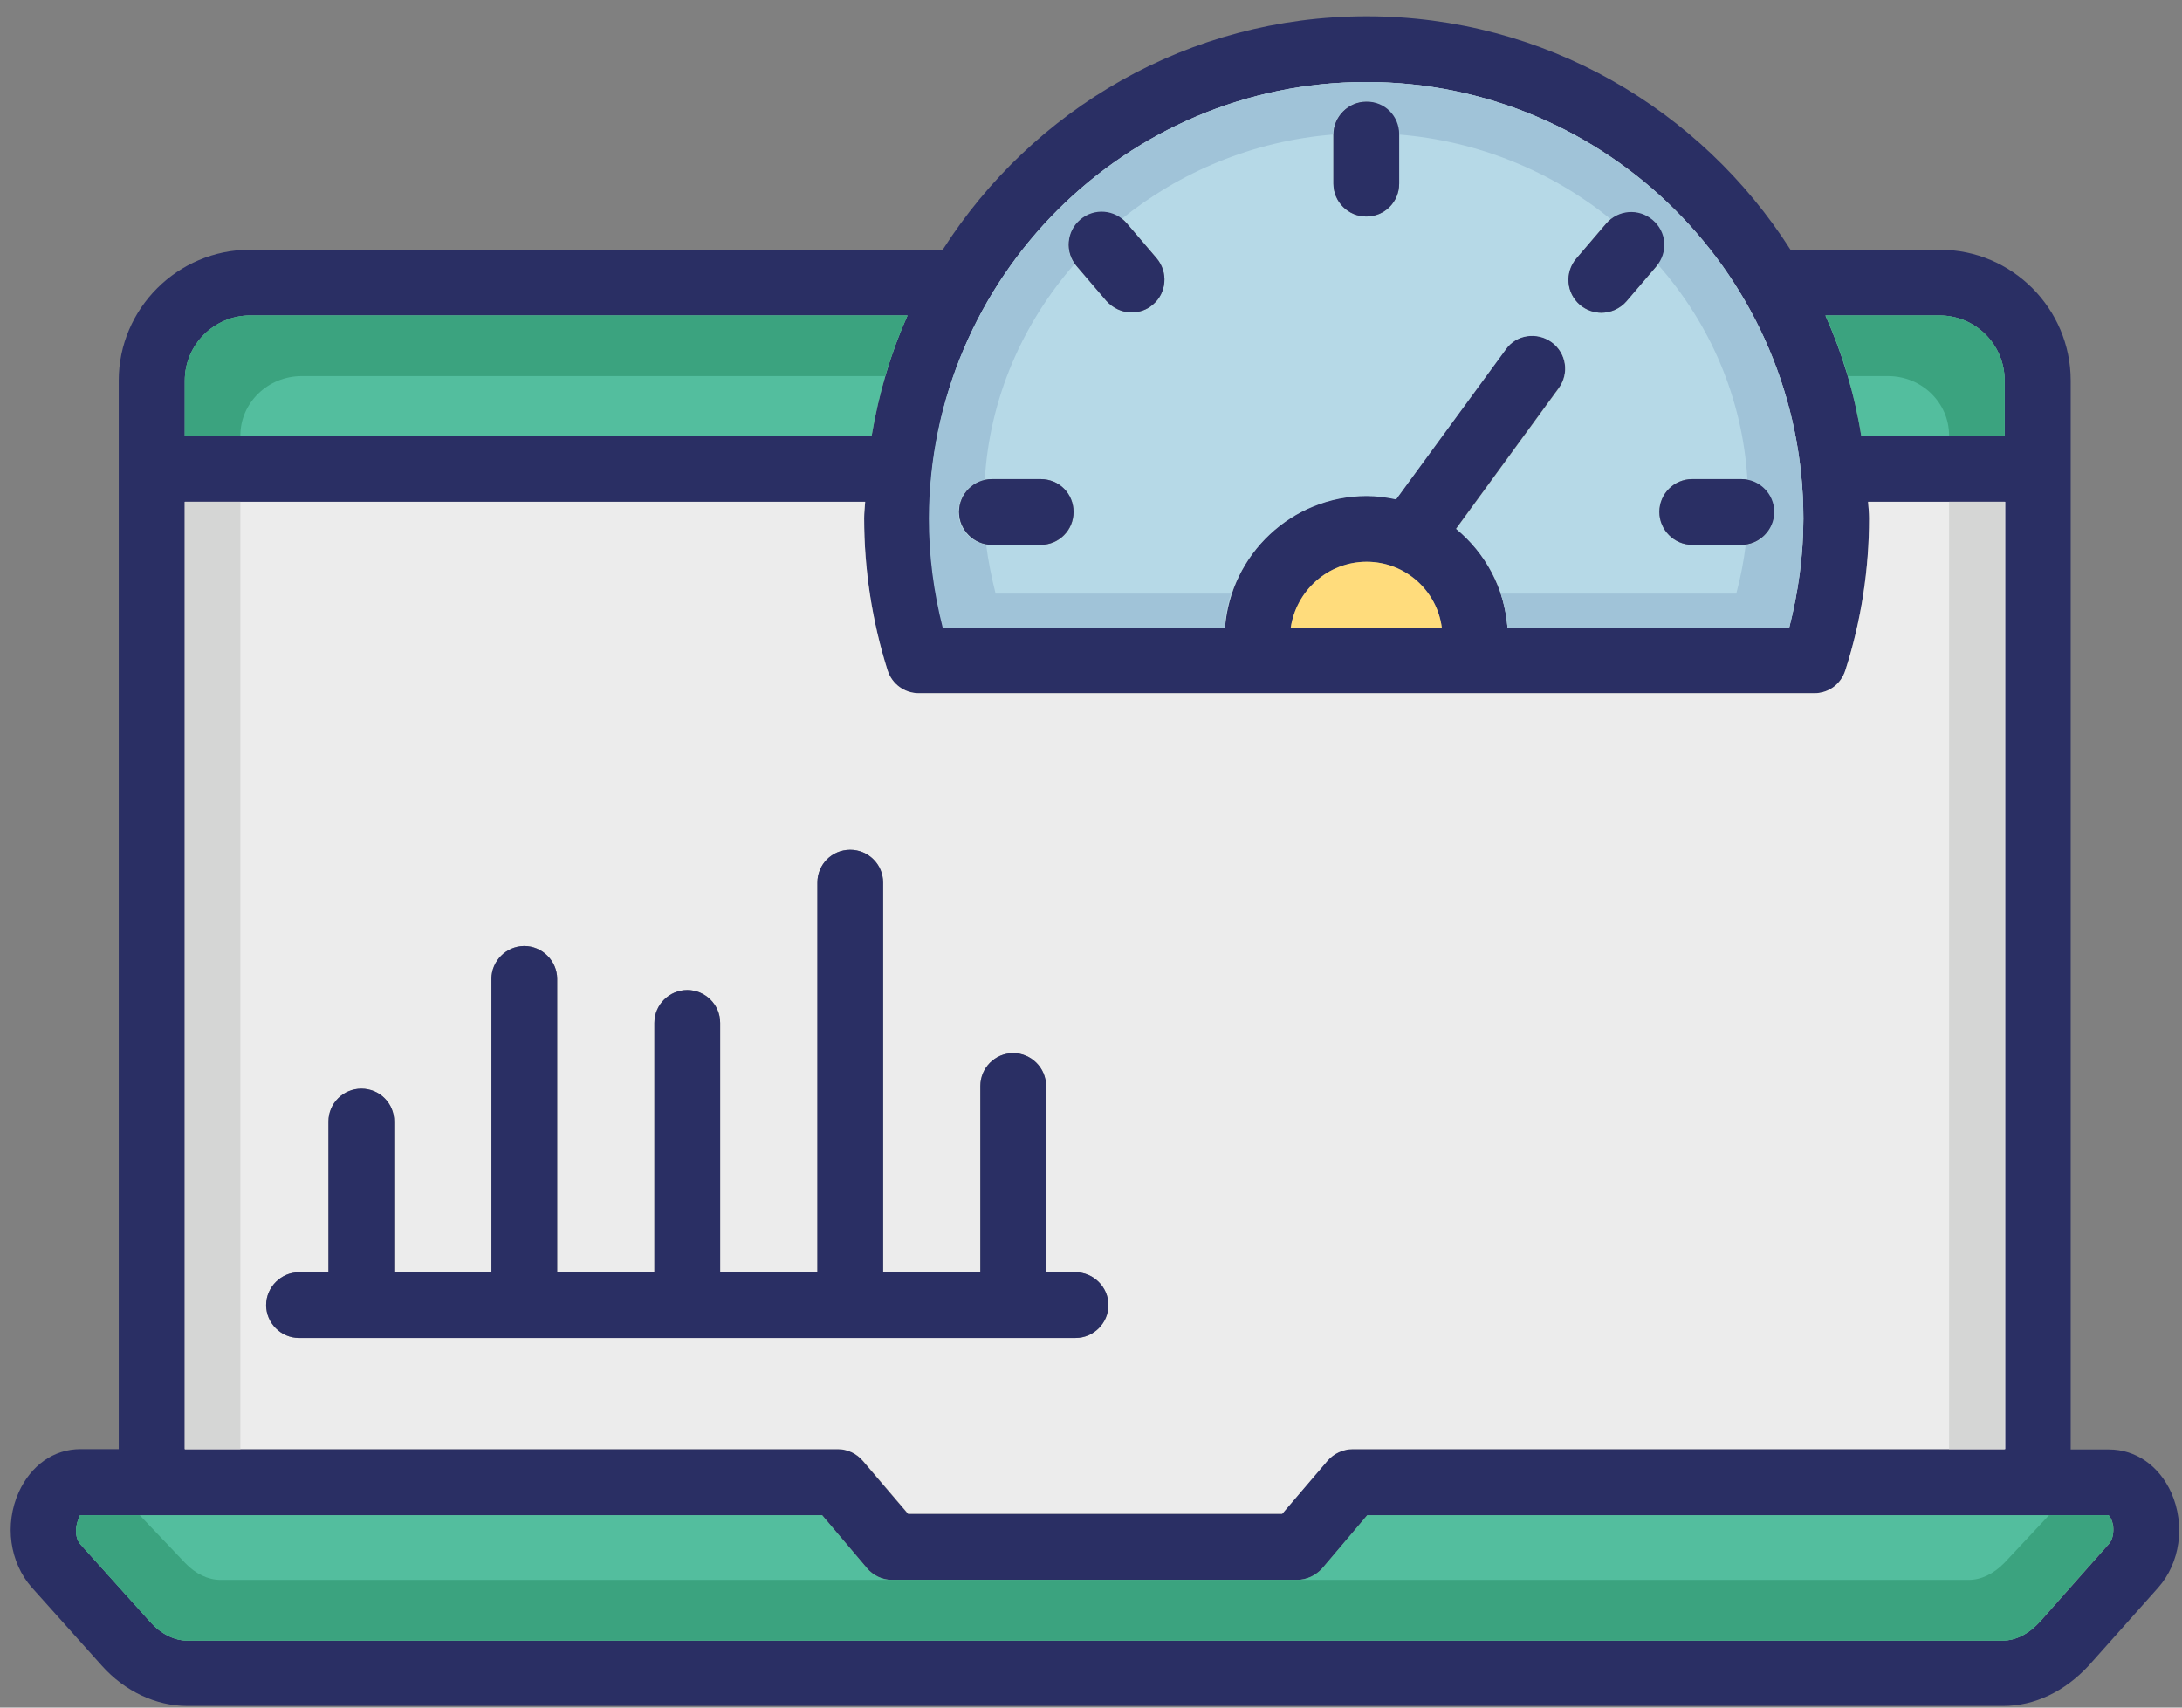
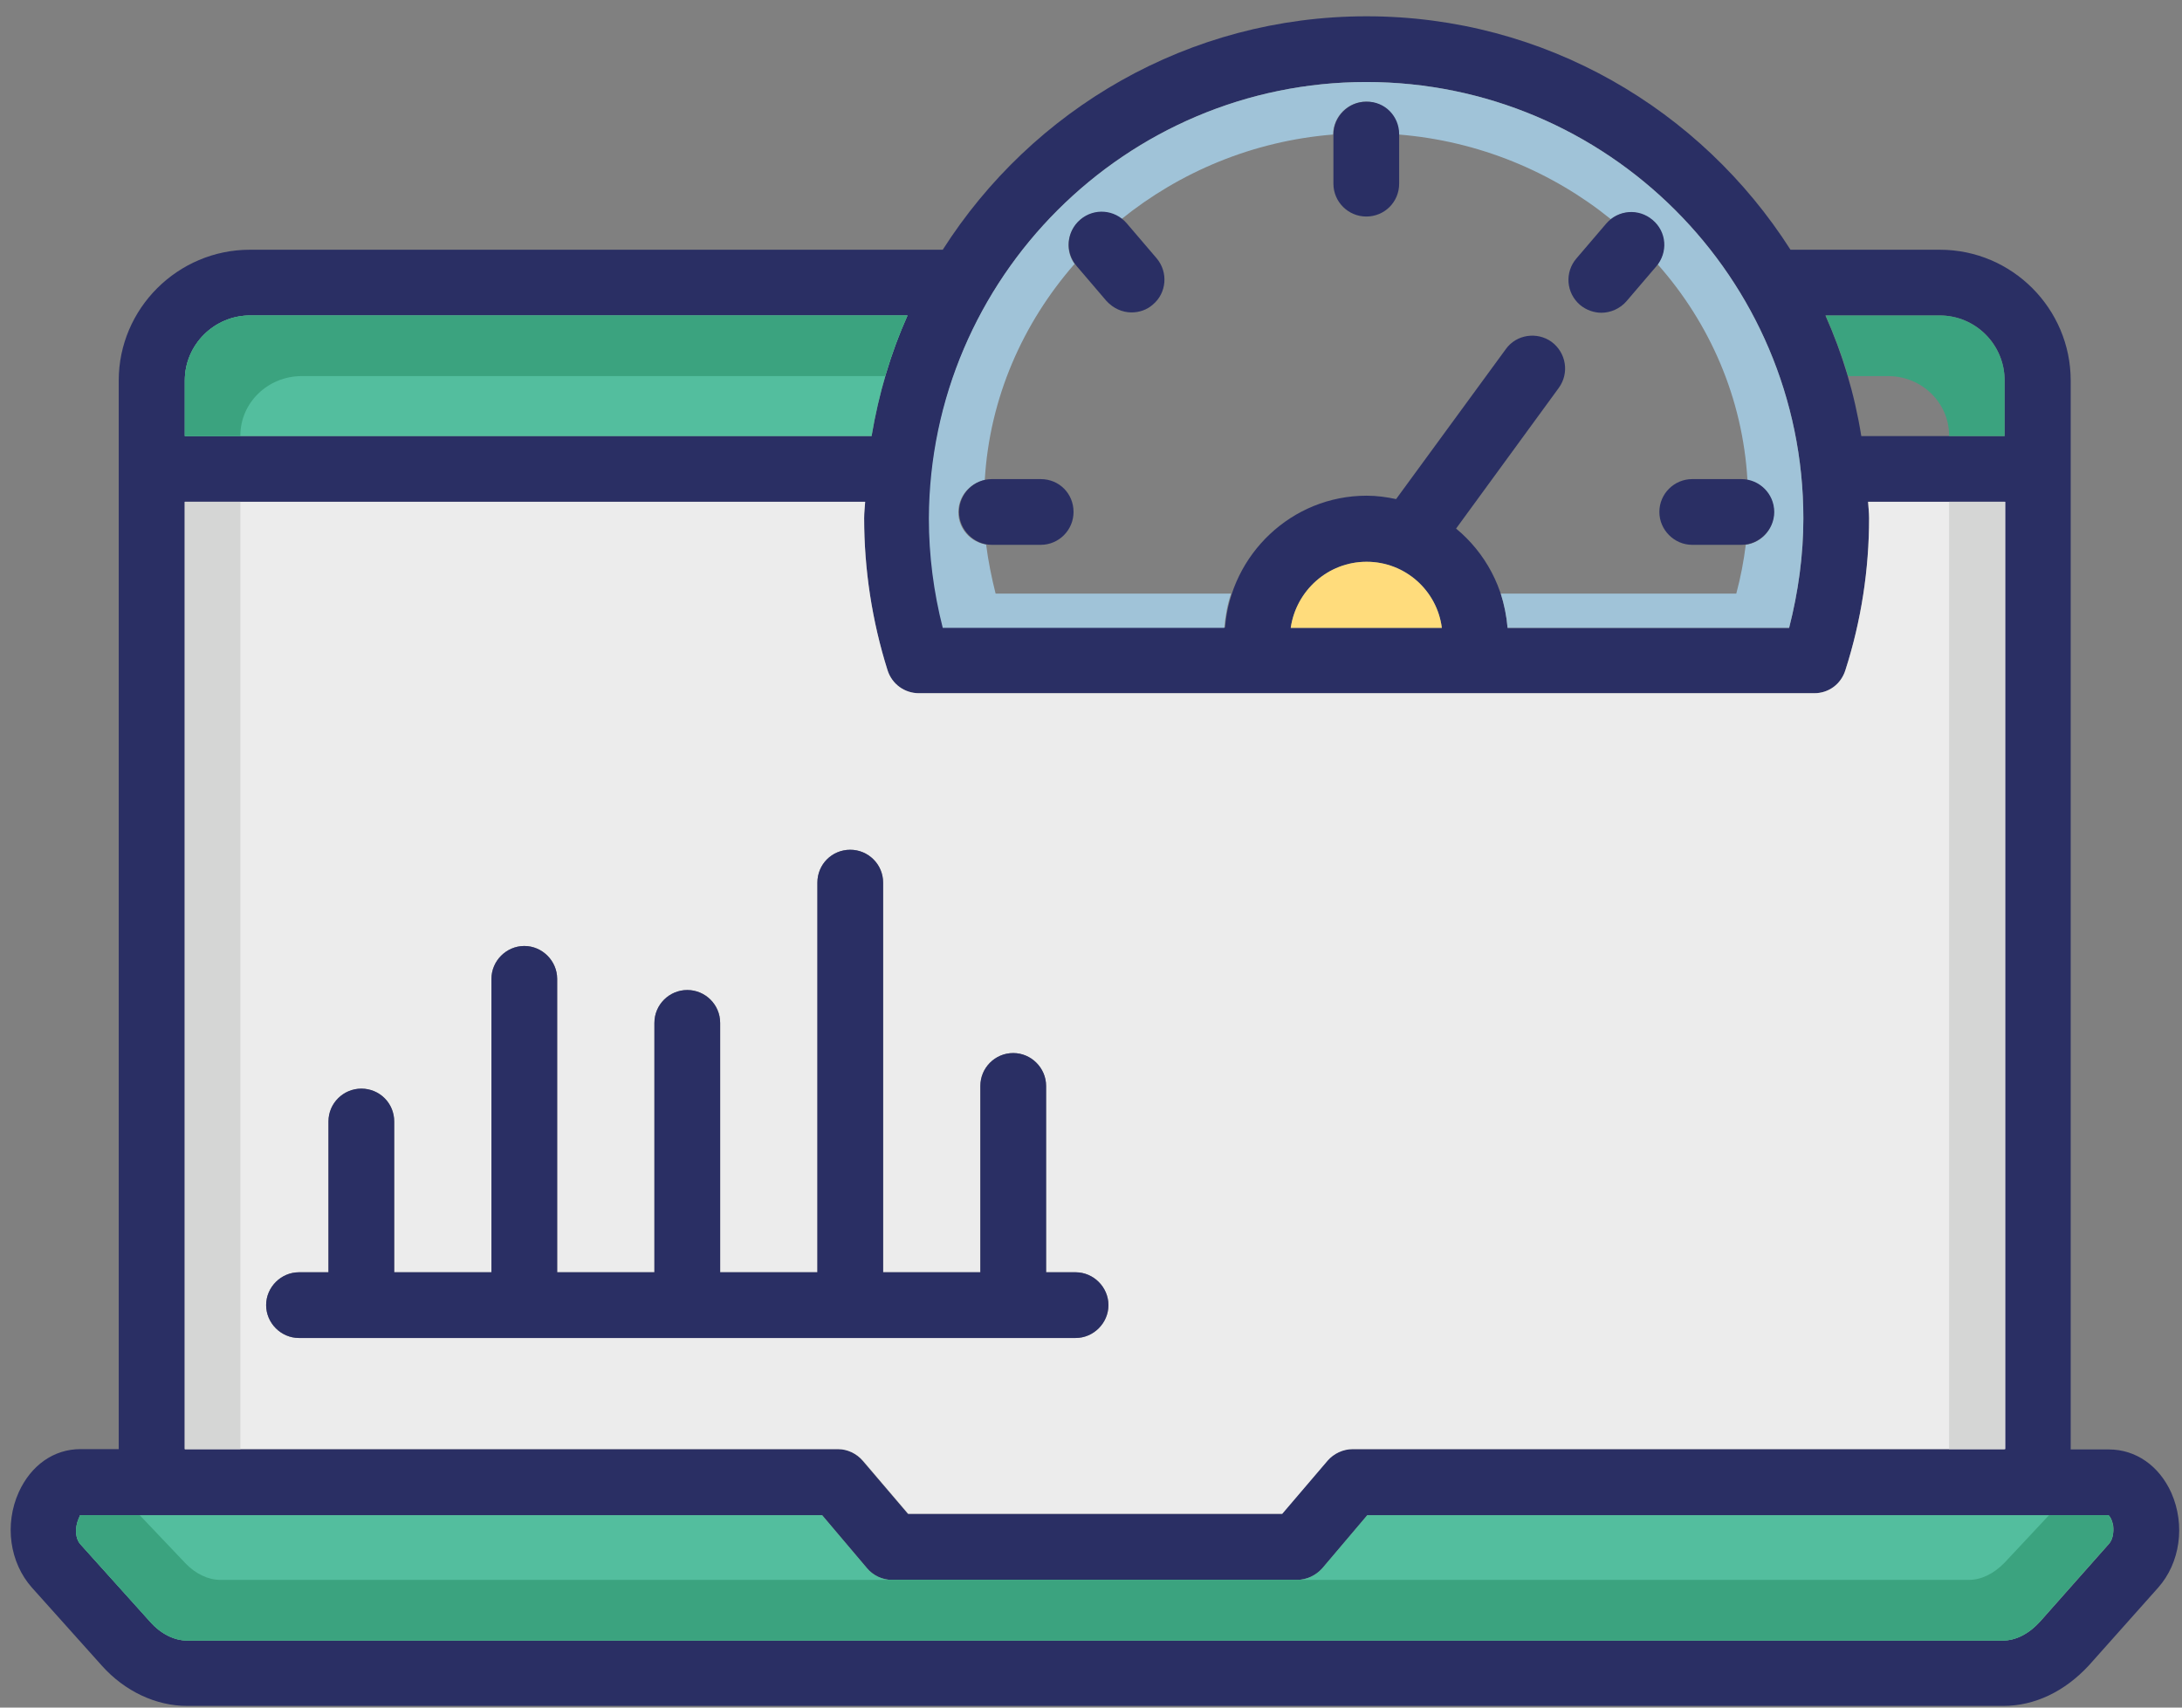
<svg xmlns="http://www.w3.org/2000/svg" width="92" height="72" viewBox="0 0 92 72" fill="none">
  <rect x="0" y="0" width="92" height="72" fill="#808080" stroke="none" />
  <path d="M91.55 62.945C91.036 61.802 90.05 61.116 88.921 61.116H87.307V16.044C87.307 13.015 84.836 10.53 81.793 10.53H75.493C71.721 4.615 65.135 0.687 57.621 0.687C50.107 0.687 43.521 4.615 39.749 10.53H10.535C7.492 10.53 5.006 13.015 5.006 16.044V61.102H3.392C2.263 61.102 1.306 61.787 0.792 62.916C0.178 64.273 0.406 65.888 1.349 66.945L4.292 70.23C5.263 71.316 6.578 71.93 7.892 71.93H84.464C85.779 71.93 87.05 71.33 88.079 70.216L90.993 66.945C91.921 65.902 92.15 64.302 91.55 62.945ZM81.778 13.301C83.307 13.301 84.521 14.53 84.521 16.044V18.387H78.478C78.193 16.601 77.678 14.901 76.964 13.301H81.778ZM57.607 3.458C67.764 3.458 76.036 11.716 76.036 21.858C76.036 23.416 75.821 24.959 75.436 26.473H63.564C63.435 24.787 62.621 23.301 61.393 22.287L65.721 16.358C66.178 15.73 66.035 14.873 65.421 14.415C64.807 13.973 63.935 14.101 63.493 14.716L58.864 21.044C58.464 20.958 58.05 20.901 57.621 20.901C54.464 20.901 51.892 23.373 51.65 26.459H39.778C39.392 24.944 39.192 23.401 39.192 21.844C39.207 11.716 47.464 3.458 57.607 3.458ZM60.793 26.473H54.421C54.65 24.901 55.993 23.687 57.621 23.687C59.25 23.687 60.593 24.901 60.793 26.473ZM7.792 16.044C7.792 14.53 9.035 13.301 10.549 13.301H38.264C37.55 14.901 37.05 16.601 36.749 18.387H7.792V16.044ZM7.792 21.158H36.478C36.464 21.387 36.435 21.616 36.435 21.844C36.435 24.001 36.764 26.173 37.421 28.259C37.607 28.844 38.135 29.23 38.749 29.23H76.493C77.107 29.23 77.636 28.844 77.807 28.259C78.478 26.173 78.807 24.001 78.807 21.844C78.807 21.616 78.778 21.387 78.764 21.158H84.521V61.102H57.021C56.621 61.102 56.235 61.287 55.964 61.587L54.05 63.83H38.278L36.378 61.602C36.121 61.287 35.721 61.102 35.321 61.102H7.792V21.158ZM88.921 65.102L86.022 68.373C85.536 68.902 84.979 69.173 84.45 69.173H7.878C7.349 69.173 6.778 68.888 6.335 68.388L3.392 65.116C3.235 64.945 3.178 64.659 3.221 64.373C3.263 64.087 3.378 63.916 3.378 63.887H6.363H6.378H6.406H34.664L36.55 66.116C36.807 66.43 37.207 66.616 37.607 66.616H54.678C55.093 66.616 55.478 66.43 55.75 66.13L57.65 63.887H88.893C88.936 63.902 89.064 64.073 89.107 64.359C89.121 64.573 89.093 64.902 88.921 65.102Z" fill="#2A2F64" />
  <path d="M60.792 26.473H54.421C54.65 24.901 55.992 23.687 57.621 23.687C59.249 23.687 60.592 24.901 60.792 26.473Z" fill="#FFDC7C" />
-   <path d="M57.607 3.458C47.45 3.458 39.192 11.716 39.192 21.858C39.192 23.416 39.392 24.959 39.778 26.473H51.65C51.878 23.387 54.464 20.916 57.621 20.916C58.05 20.916 58.464 20.973 58.864 21.058L63.493 14.73C63.935 14.101 64.807 13.987 65.421 14.43C66.05 14.887 66.178 15.744 65.721 16.373L61.393 22.301C62.621 23.316 63.45 24.801 63.564 26.487H75.436C75.821 24.973 76.036 23.43 76.036 21.873C76.036 11.716 67.764 3.458 57.607 3.458ZM43.878 22.973H41.821C41.064 22.973 40.435 22.344 40.435 21.587C40.435 20.816 41.064 20.201 41.821 20.201H43.878C44.65 20.201 45.264 20.816 45.264 21.587C45.264 22.358 44.664 22.973 43.878 22.973ZM48.607 12.844C48.35 13.073 48.021 13.173 47.707 13.173C47.321 13.173 46.935 13.001 46.65 12.687L45.392 11.216C44.892 10.63 44.964 9.758 45.55 9.258C46.135 8.758 47.007 8.83 47.507 9.415L48.764 10.887C49.264 11.473 49.193 12.358 48.607 12.844ZM58.993 7.744C58.993 8.515 58.378 9.13 57.607 9.13C56.85 9.13 56.221 8.515 56.221 7.744V5.673C56.221 4.915 56.85 4.287 57.607 4.287C58.378 4.287 58.993 4.915 58.993 5.673V7.744ZM68.578 12.701C68.307 13.015 67.907 13.187 67.521 13.187C67.207 13.187 66.878 13.073 66.621 12.858C66.035 12.358 65.964 11.487 66.464 10.901L67.721 9.43C68.221 8.844 69.093 8.773 69.678 9.273C70.264 9.773 70.336 10.644 69.836 11.23L68.578 12.701ZM73.421 22.973H71.35C70.593 22.973 69.964 22.344 69.964 21.587C69.964 20.816 70.593 20.201 71.35 20.201H73.421C74.178 20.201 74.807 20.816 74.807 21.587C74.807 22.358 74.178 22.973 73.421 22.973Z" fill="#B6D9E7" />
  <path d="M76.035 21.858C76.035 23.416 75.821 24.959 75.435 26.473H63.564C63.521 25.973 63.421 25.487 63.278 25.03H73.207C73.392 24.344 73.521 23.659 73.607 22.973C74.293 22.873 74.793 22.287 74.793 21.601C74.793 20.916 74.321 20.387 73.692 20.244H73.678C73.478 16.787 72.093 13.63 69.892 11.144C70.307 10.558 70.221 9.758 69.664 9.287C69.15 8.858 68.435 8.844 67.921 9.244C65.45 7.244 62.349 5.944 58.978 5.673C58.978 4.915 58.364 4.287 57.592 4.287C56.835 4.287 56.207 4.915 56.207 5.673C52.821 5.944 49.735 7.258 47.278 9.244C46.764 8.844 46.049 8.858 45.535 9.287C44.992 9.758 44.892 10.558 45.306 11.13C43.121 13.63 41.721 16.787 41.521 20.244H41.507C40.878 20.387 40.406 20.93 40.406 21.601C40.406 22.287 40.921 22.858 41.578 22.959C41.664 23.644 41.806 24.344 41.978 25.03H51.907C51.749 25.487 51.664 25.973 51.621 26.473H39.749C39.364 24.959 39.164 23.416 39.164 21.858C39.206 11.716 47.464 3.458 57.607 3.458C67.764 3.458 76.035 11.716 76.035 21.858Z" fill="#A0C3D8" />
  <path d="M89.093 64.359C89.121 64.588 89.093 64.916 88.907 65.102C88.907 65.102 88.907 65.116 88.893 65.116L86.007 68.373C85.535 68.902 84.978 69.173 84.45 69.173H7.878C7.349 69.173 6.777 68.888 6.335 68.388L3.392 65.116C3.235 64.945 3.177 64.659 3.22 64.373C3.263 64.088 3.377 63.916 3.377 63.888H6.363H6.377H6.406H34.663L36.549 66.116C36.806 66.43 37.206 66.616 37.606 66.616H54.678C55.092 66.616 55.478 66.43 55.749 66.13L57.65 63.888H88.893C88.936 63.902 89.05 64.059 89.093 64.359Z" fill="#53BE9E" />
  <path d="M38.264 13.301C37.549 14.901 37.049 16.601 36.749 18.387H7.792V16.044C7.792 14.53 9.035 13.301 10.549 13.301H38.264Z" fill="#53BE9E" />
-   <path d="M84.521 16.044V18.387H78.478C78.192 16.601 77.678 14.901 76.964 13.301H81.764C83.307 13.301 84.521 14.544 84.521 16.044Z" fill="#53BE9E" />
  <path d="M89.093 64.359C89.121 64.588 89.093 64.916 88.907 65.102C88.907 65.102 88.907 65.116 88.893 65.116L86.007 68.373C85.535 68.902 84.978 69.173 84.45 69.173H7.878C7.349 69.173 6.777 68.888 6.335 68.388L3.392 65.116C3.235 64.945 3.177 64.659 3.22 64.373C3.263 64.088 3.377 63.916 3.377 63.888H5.892L7.806 65.902C8.235 66.359 8.778 66.616 9.292 66.616H83.007C83.521 66.616 84.05 66.373 84.521 65.888L86.393 63.888H88.878C88.936 63.902 89.05 64.059 89.093 64.359Z" fill="#3BA37F" />
  <path d="M38.264 13.301C37.892 14.13 37.578 14.973 37.321 15.858H12.721C11.292 15.858 10.135 16.987 10.135 18.358V18.387H7.792V16.044C7.792 14.53 9.035 13.301 10.549 13.301H38.264Z" fill="#3BA37F" />
  <path d="M84.522 16.044V18.387H82.179V18.358C82.179 16.987 81.036 15.858 79.607 15.858H77.921C77.664 14.973 77.336 14.13 76.978 13.301H81.779C83.307 13.301 84.522 14.544 84.522 16.044Z" fill="#3BA37F" />
  <path d="M78.764 21.158C78.778 21.387 78.807 21.616 78.807 21.844C78.807 24.001 78.478 26.173 77.807 28.259C77.621 28.844 77.107 29.23 76.493 29.23H38.749C38.135 29.23 37.607 28.844 37.421 28.259C36.764 26.173 36.435 24.001 36.435 21.844C36.435 21.616 36.464 21.387 36.478 21.158H7.792V61.102H35.335C35.735 61.102 36.121 61.287 36.392 61.602L38.292 63.83H54.064L55.978 61.587C56.235 61.287 56.635 61.102 57.035 61.102H84.55V21.158H78.764ZM45.349 56.416H12.606C11.849 56.416 11.221 55.787 11.221 55.03C11.221 54.273 11.849 53.645 12.606 53.645H13.849V47.287C13.849 46.516 14.478 45.902 15.235 45.902C16.006 45.902 16.621 46.516 16.621 47.287V53.645H20.721V41.273C20.721 40.516 21.349 39.887 22.106 39.887C22.864 39.887 23.492 40.516 23.492 41.273V53.645H27.592V43.13C27.592 42.359 28.221 41.744 28.978 41.744C29.735 41.744 30.364 42.359 30.364 43.13V53.645H34.464V37.216C34.464 36.444 35.078 35.83 35.849 35.83C36.607 35.83 37.235 36.444 37.235 37.216V53.645H41.335V45.787C41.335 45.03 41.95 44.402 42.721 44.402C43.478 44.402 44.107 45.03 44.107 45.787V53.645H45.349C46.107 53.645 46.735 54.273 46.735 55.03C46.735 55.787 46.107 56.416 45.349 56.416Z" fill="#ECECEC" />
  <path d="M7.792 21.158H10.135V61.102H7.792V21.158Z" fill="#D5D6D5" />
  <path d="M82.179 21.158H84.522V61.102H82.179V21.158Z" fill="#D5D6D5" />
  <path d="M58.993 5.658V7.744C58.993 8.515 58.378 9.13 57.607 9.13C56.85 9.13 56.221 8.515 56.221 7.744V5.673C56.221 4.915 56.85 4.287 57.607 4.287C58.393 4.273 58.993 4.901 58.993 5.658Z" fill="#2A2F64" />
  <path d="M48.606 12.844C48.349 13.073 48.021 13.173 47.706 13.173C47.321 13.173 46.935 13.001 46.649 12.687L45.392 11.216C44.892 10.63 44.964 9.758 45.549 9.258C46.135 8.758 47.007 8.83 47.507 9.416L48.764 10.887C49.264 11.473 49.192 12.358 48.606 12.844Z" fill="#2A2F64" />
  <path d="M45.264 21.587C45.264 22.344 44.65 22.973 43.878 22.973H41.821C41.064 22.973 40.435 22.344 40.435 21.587C40.435 20.816 41.064 20.201 41.821 20.201H43.878C44.664 20.201 45.264 20.816 45.264 21.587Z" fill="#2A2F64" />
  <path d="M74.807 21.587C74.807 22.344 74.178 22.973 73.421 22.973H71.35C70.592 22.973 69.964 22.344 69.964 21.587C69.964 20.816 70.592 20.201 71.35 20.201H73.421C74.178 20.201 74.807 20.816 74.807 21.587Z" fill="#2A2F64" />
  <path d="M69.835 11.23L68.578 12.701C68.307 13.015 67.907 13.187 67.521 13.187C67.207 13.187 66.878 13.073 66.621 12.858C66.035 12.358 65.964 11.487 66.464 10.901L67.721 9.43C68.221 8.844 69.093 8.773 69.678 9.273C70.278 9.773 70.335 10.644 69.835 11.23Z" fill="#2A2F64" />
  <path d="M46.735 55.03C46.735 55.787 46.107 56.416 45.35 56.416H12.606C11.849 56.416 11.221 55.787 11.221 55.03C11.221 54.273 11.849 53.645 12.606 53.645H13.849V47.287C13.849 46.516 14.478 45.902 15.235 45.902C16.006 45.902 16.621 46.516 16.621 47.287V53.645H20.721V41.273C20.721 40.516 21.349 39.887 22.107 39.887C22.864 39.887 23.492 40.516 23.492 41.273V53.645H27.592V43.13C27.592 42.359 28.221 41.744 28.978 41.744C29.735 41.744 30.364 42.359 30.364 43.13V53.645H34.464V37.216C34.464 36.444 35.078 35.83 35.849 35.83C36.607 35.83 37.235 36.444 37.235 37.216V53.645H41.335V45.787C41.335 45.03 41.95 44.402 42.721 44.402C43.478 44.402 44.107 45.03 44.107 45.787V53.645H45.35C46.107 53.645 46.735 54.273 46.735 55.03Z" fill="#2A2F64" />
</svg>